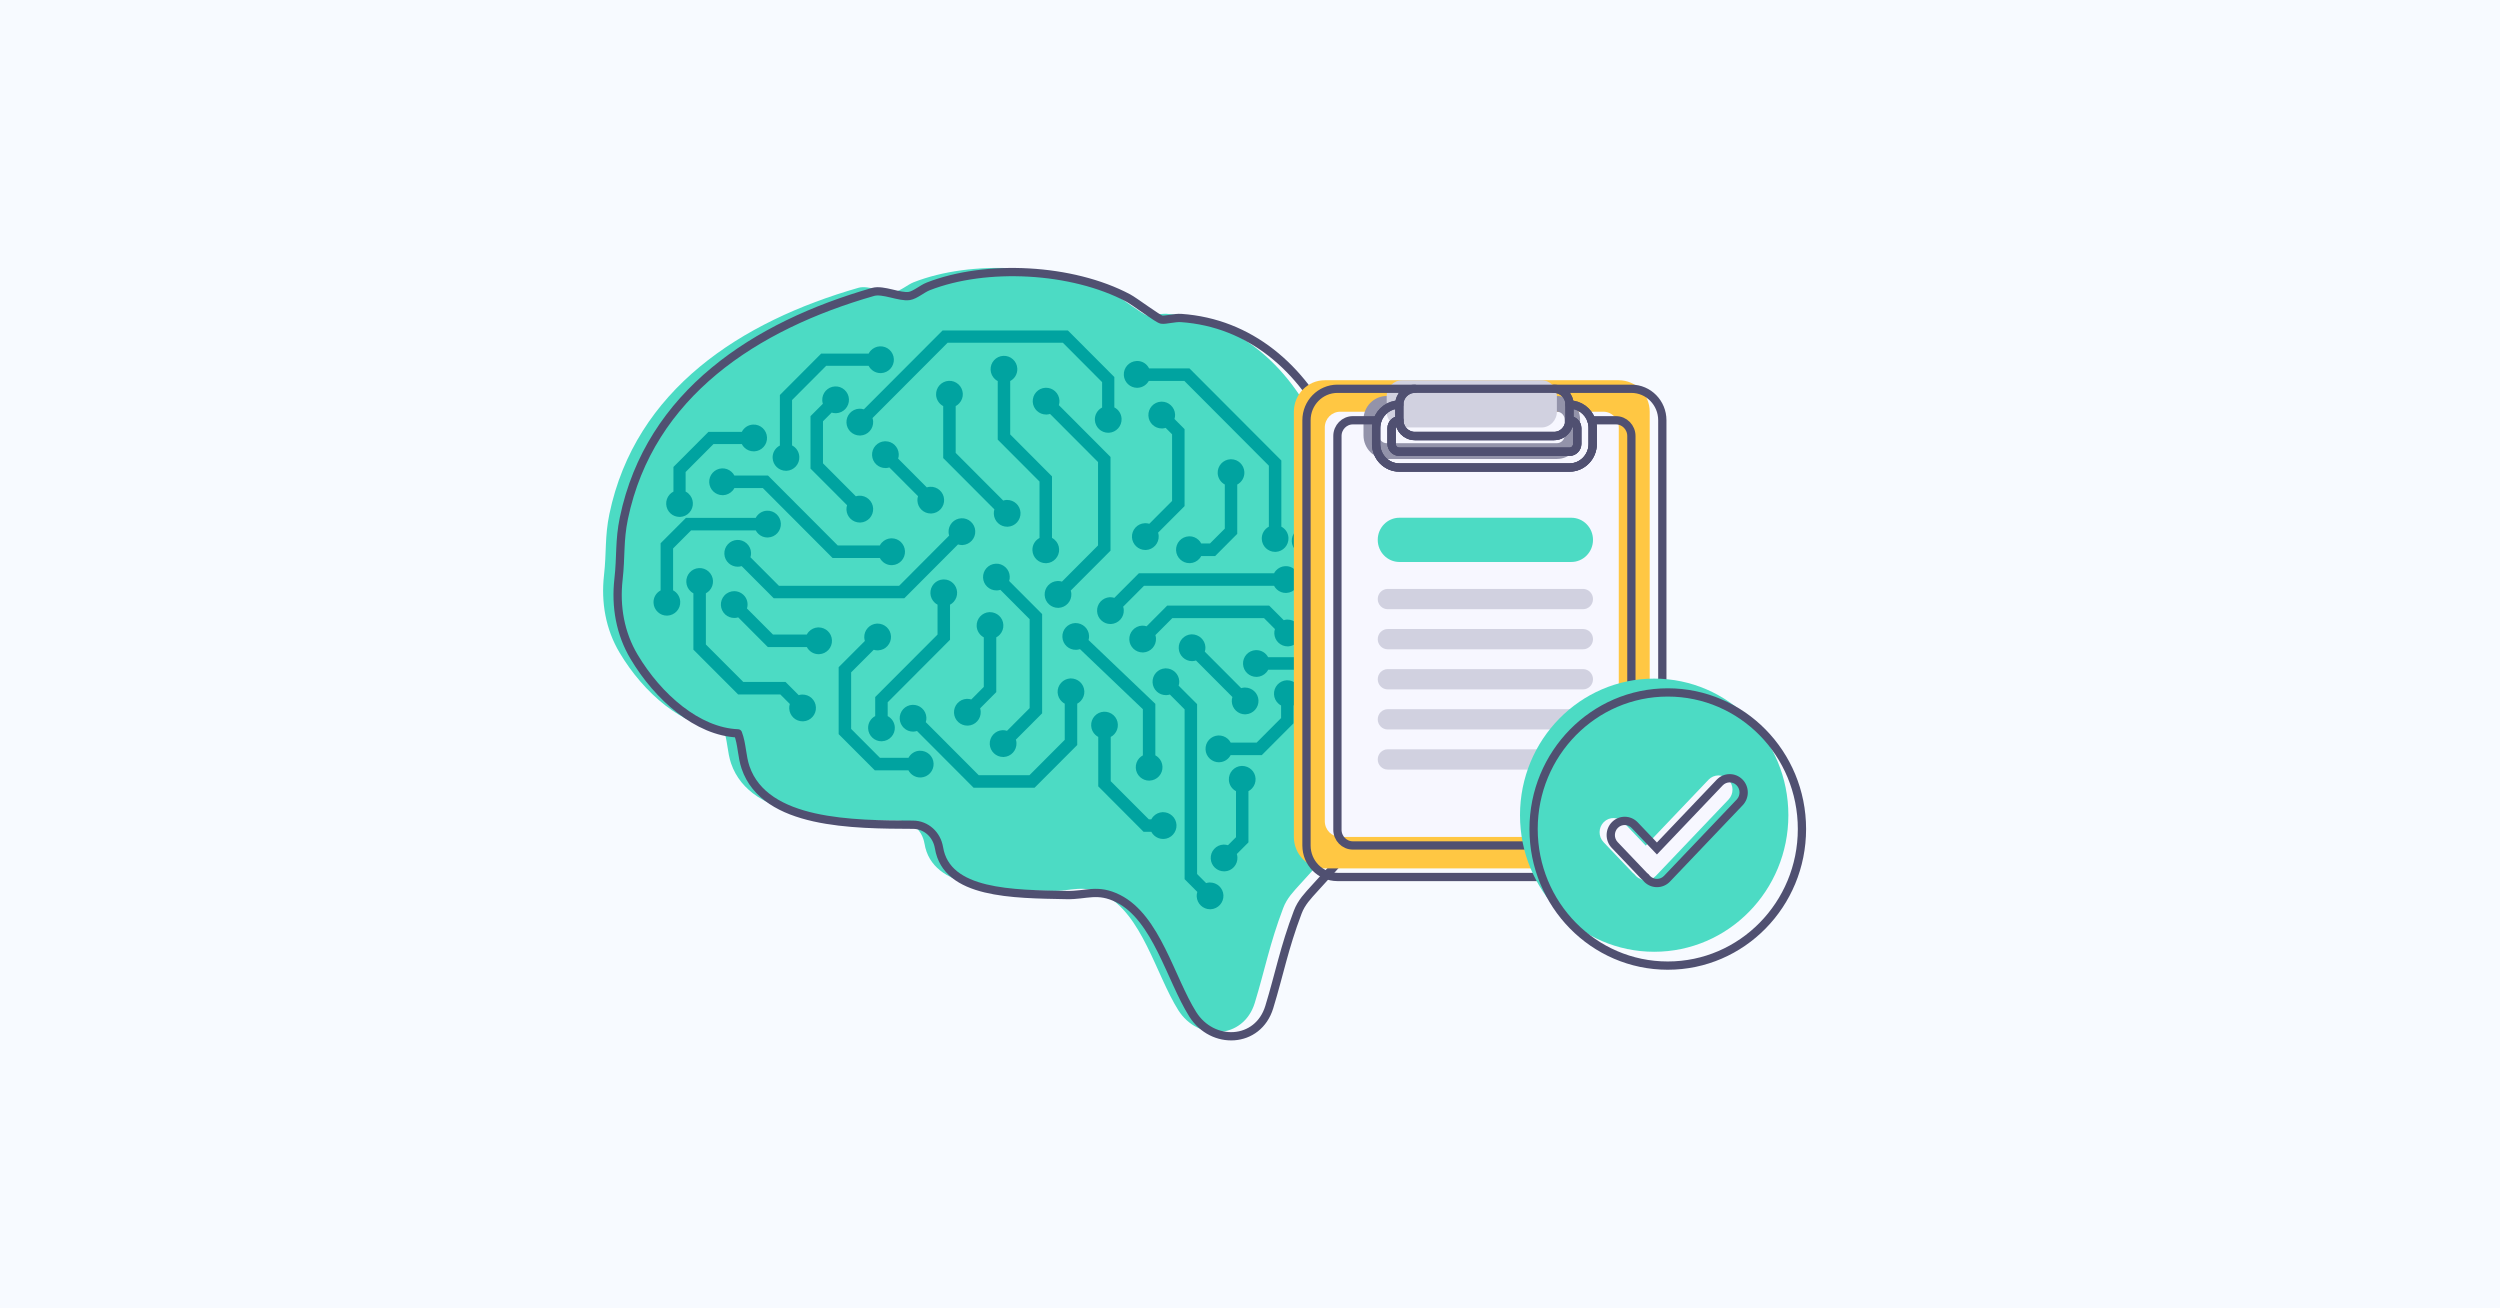
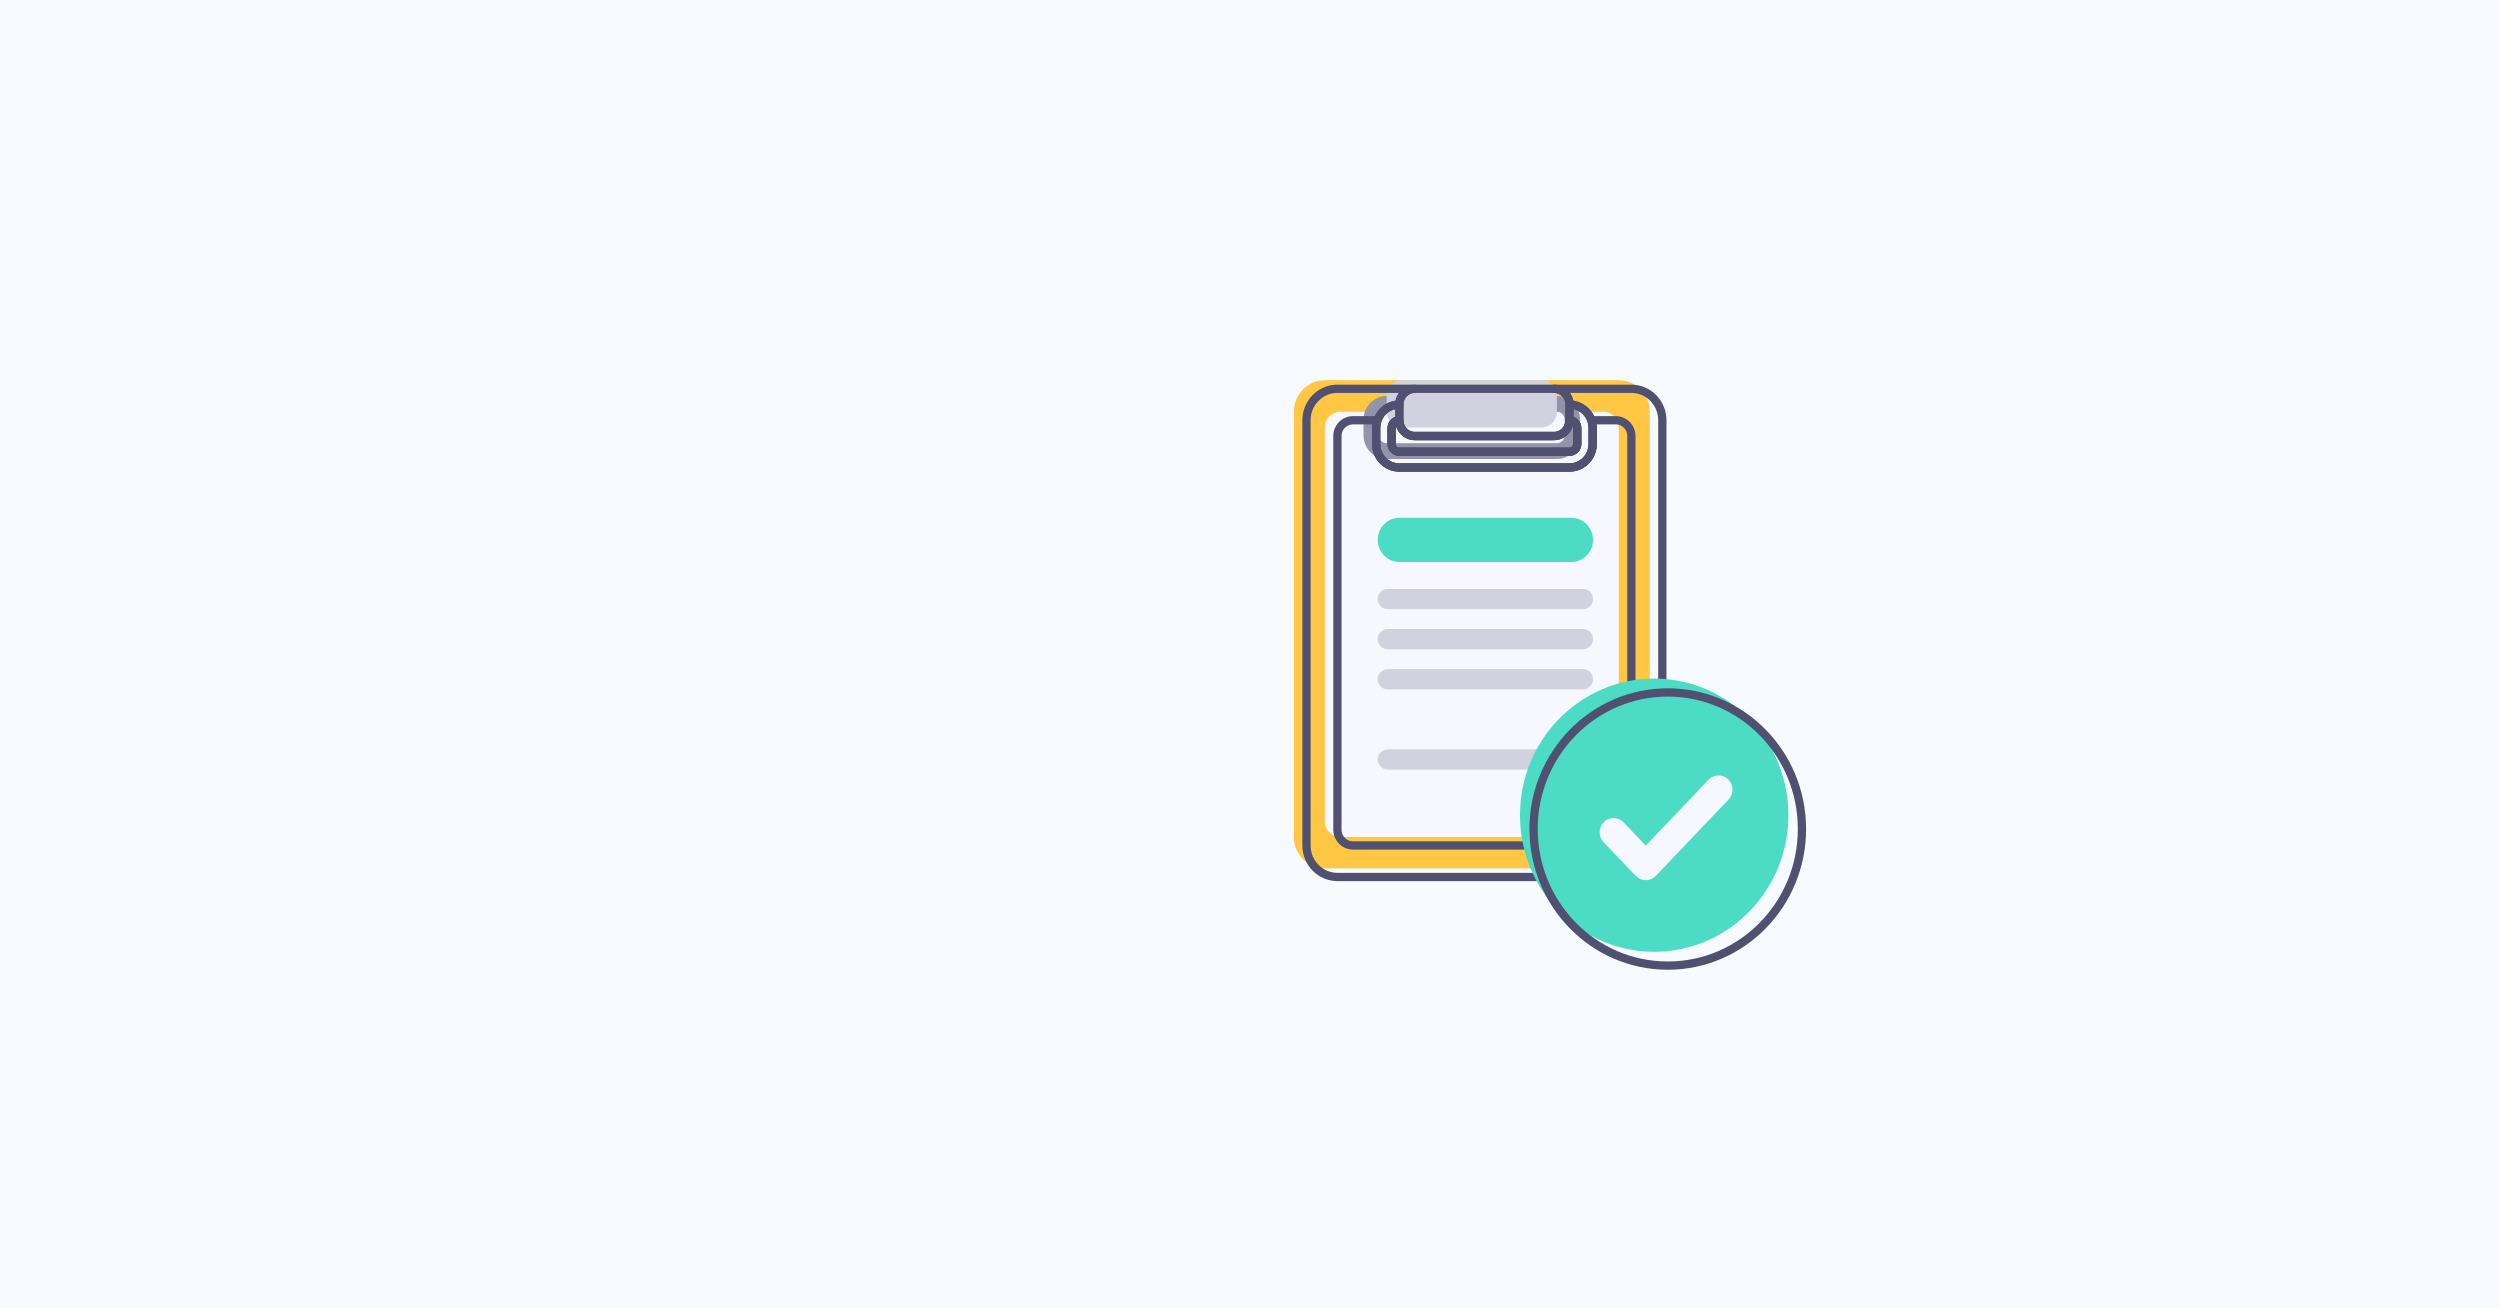
<svg xmlns="http://www.w3.org/2000/svg" width="1200" height="628" viewBox="0 0 1200 628" fill="none">
  <rect width="1200" height="628" fill="#F7FAFF" />
  <g clip-path="url(#clip0_213_348)">
    <path d="M443.738 404.89C442.729 398.634 437.581 393.906 431.259 393.885C402.759 393.761 360.256 393.761 350.907 366.403C349.074 361.035 349.259 355.295 347.262 350.03C327.884 349.287 308.878 332.562 297.387 313.257C290.777 302.148 288.429 289.244 289.932 275.988C291.168 265.148 290.241 257.591 292.507 246.731C304.965 186.997 355.746 154.271 412.108 138.125C416.906 136.762 424.896 140.809 429.529 140.066C432.309 139.611 435.666 136.617 438.549 135.482C466.369 124.58 507.678 126.769 534.551 141.015C537.66 142.667 548.842 151.133 550.592 151.422C552.487 151.731 556.914 150.41 560.044 150.637C592.807 152.95 618.177 174.402 632.654 205.559C635.887 212.497 638.234 222.8 641.467 228.85C642.888 231.513 645.524 232.339 647.089 234.28C666.487 258.272 664.201 295.748 652.278 325.377C650.137 330.725 642.785 342.019 642.27 346.375C641.92 349.349 644.371 353.685 644.988 357.071C652.361 396.755 646.286 399.77 624.025 424.444C620.833 427.995 617.724 431.113 615.932 435.882C609.363 453.226 607.222 465.264 602.28 481.431C596.884 499.002 575.015 499.869 565.563 484.858C554.917 467.969 548.183 438.546 529.753 429.316C519.807 424.34 514.494 427.809 505.062 427.623C479.157 427.128 447.383 427.169 443.758 404.911H443.738V404.89Z" fill="#4CDBC4" />
    <path d="M453.169 239.731C453.251 241.465 452.675 243.096 451.522 244.377C450.368 245.657 448.783 246.4 447.074 246.483H446.765C443.367 246.483 440.525 243.819 440.36 240.371C440.319 239.607 440.422 238.864 440.649 238.162L426.872 224.369C426.378 224.534 425.843 224.638 425.307 224.658H424.978C423.392 224.658 421.889 224.08 420.695 223.006C419.418 221.85 418.677 220.26 418.594 218.547C418.512 216.833 419.088 215.181 420.242 213.921C421.395 212.641 422.96 211.898 424.669 211.815C424.793 211.815 424.916 211.815 425.04 211.815C428.458 211.815 431.217 214.52 431.403 217.927C431.444 218.691 431.341 219.434 431.114 220.136L444.87 233.95C445.364 233.784 445.9 233.681 446.435 233.66C448.144 233.557 449.792 234.156 451.069 235.312C452.345 236.469 453.087 238.038 453.169 239.752V239.731Z" fill="#00A3A0" />
    <path d="M624.334 332.645C624.416 334.358 623.84 336.01 622.687 337.27C622.172 337.848 621.575 338.302 620.916 338.632V347.16L605.657 362.46H590.706C589.697 364.4 587.72 365.763 585.373 365.866C585.27 365.887 585.167 365.887 585.043 365.887C583.458 365.887 581.955 365.288 580.76 364.215C579.483 363.058 578.742 361.489 578.66 359.775C578.474 356.224 581.213 353.21 584.735 353.024C586.485 352.962 588.091 353.54 589.368 354.676C589.944 355.192 590.397 355.79 590.727 356.451H603.185L614.923 344.661V338.632C614.45 338.385 614.017 338.096 613.626 337.724C612.349 336.568 611.608 334.998 611.525 333.285C611.443 331.571 612.02 329.919 613.173 328.639C614.326 327.38 615.891 326.616 617.6 326.533H617.847C619.474 326.533 621.019 327.111 622.234 328.185C623.51 329.341 624.252 330.931 624.334 332.645Z" fill="#00A3A0" />
    <path d="M602.671 373.754C602.753 375.467 602.176 377.099 601.023 378.379C600.508 378.957 599.911 379.411 599.252 379.762V404.333L593.672 409.928C593.837 410.424 593.939 410.961 593.96 411.497C594.042 413.211 593.466 414.863 592.313 416.143C591.159 417.423 589.594 418.167 587.885 418.249H587.556C584.158 418.249 581.316 415.586 581.152 412.137C581.069 410.424 581.646 408.793 582.799 407.512C583.952 406.232 585.517 405.489 587.247 405.406H587.473C588.153 405.406 588.812 405.51 589.43 405.695L593.281 401.855V379.762C591.324 378.73 589.965 376.727 589.862 374.394C589.78 372.68 590.356 371.028 591.51 369.748C592.663 368.468 594.228 367.725 595.958 367.642H596.184C599.644 367.642 602.506 370.285 602.671 373.754Z" fill="#00A3A0" />
    <path d="M508.378 263.599C508.542 267.13 505.824 270.165 502.282 270.331H501.973C498.576 270.331 495.734 267.646 495.569 264.219C495.425 261.638 496.846 259.346 498.967 258.231V231.142L478.91 211.031V182.909C478.436 182.682 478.004 182.372 477.592 182C476.336 180.844 475.574 179.275 475.491 177.541C475.409 175.827 475.986 174.196 477.139 172.916C478.292 171.635 479.878 170.892 481.587 170.81C483.296 170.727 484.923 171.305 486.199 172.461C487.476 173.618 488.218 175.187 488.3 176.901C488.444 179.481 487.023 181.773 484.902 182.888V208.533L504.959 228.664V258.19C505.433 258.438 505.865 258.747 506.277 259.119C507.554 260.275 508.295 261.865 508.378 263.579V263.599Z" fill="#00A3A0" />
    <path d="M434.059 287.179H371.396L355.993 271.734C355.375 271.92 354.737 272.023 354.099 272.023C352.554 272.023 351.03 271.466 349.795 270.372C348.518 269.215 347.777 267.626 347.694 265.912C347.612 264.198 348.188 262.546 349.342 261.287C351.71 258.644 355.787 258.437 358.402 260.833C359.679 261.989 360.42 263.558 360.503 265.272C360.544 266.036 360.441 266.779 360.215 267.481L373.867 281.17H431.588L455.599 257.075C455.434 256.579 455.331 256.042 455.311 255.505C455.228 253.792 455.826 252.161 456.958 250.88C458.111 249.6 459.697 248.857 461.406 248.774C463.115 248.671 464.763 249.27 466.019 250.426C467.296 251.582 468.037 253.152 468.119 254.865C468.305 258.417 465.566 261.431 462.044 261.617H461.715C461.077 261.617 460.438 261.514 459.841 261.328L434.059 287.179Z" fill="#00A3A0" />
    <path d="M472.217 329.713V305.927C470.281 304.894 468.922 302.912 468.799 300.558C468.634 297.028 471.352 293.993 474.894 293.827H475.1C478.58 293.827 481.443 296.45 481.607 299.918C481.71 301.632 481.113 303.284 479.96 304.564C479.466 305.142 478.869 305.596 478.21 305.927V332.211L470.467 339.995C470.611 340.491 470.714 341.007 470.734 341.544C470.817 343.278 470.24 344.909 469.087 346.189C467.934 347.47 466.369 348.213 464.639 348.296H464.31C462.724 348.296 461.221 347.717 460.026 346.644C458.75 345.487 458.008 343.918 457.926 342.184C457.844 340.47 458.42 338.839 459.573 337.559C460.727 336.279 462.292 335.535 464.001 335.453H464.268C464.948 335.453 465.607 335.556 466.225 335.742L472.217 329.713Z" fill="#00A3A0" />
    <path d="M429.508 349.059C429.591 350.773 429.014 352.425 427.861 353.684C426.708 354.965 425.122 355.708 423.413 355.791C423.31 355.811 423.207 355.811 423.083 355.811C421.498 355.811 419.974 355.212 418.8 354.139C417.523 352.982 416.782 351.413 416.7 349.7C416.556 347.119 417.976 344.827 420.097 343.712V334.565L450.018 304.585V290.235C449.545 290.008 449.112 289.698 448.7 289.326C447.444 288.17 446.682 286.58 446.6 284.866C446.518 283.153 447.115 281.501 448.247 280.241C449.401 278.961 450.986 278.218 452.695 278.135C452.84 278.135 452.963 278.135 453.107 278.135C456.484 278.135 459.244 280.861 459.409 284.247C459.512 285.961 458.914 287.612 457.761 288.893C457.246 289.45 456.67 289.925 456.011 290.255V307.083L426.09 337.084V343.732C428.026 344.744 429.385 346.726 429.508 349.08V349.059Z" fill="#00A3A0" />
    <path d="M351.586 235.581C350.433 236.84 348.868 237.604 347.159 237.687H346.829C343.432 237.687 340.59 235.003 340.425 231.575C340.24 228.024 342.979 225.009 346.521 224.823C348.23 224.741 349.857 225.34 351.133 226.496C351.71 226.991 352.163 227.59 352.492 228.251H368.637L402.12 261.824H422.322C422.548 261.349 422.857 260.915 423.228 260.502C424.381 259.243 425.966 258.479 427.676 258.396C427.799 258.396 427.923 258.396 428.046 258.396C431.423 258.396 434.224 261.101 434.389 264.529C434.574 268.059 431.835 271.095 428.314 271.26C428.211 271.28 428.087 271.28 427.984 271.28C425.555 271.28 423.413 269.897 422.342 267.853H399.649L366.166 234.28H352.492C352.266 234.755 351.957 235.189 351.586 235.601V235.581Z" fill="#00A3A0" />
-     <path d="M330.479 236.923C333.094 239.297 333.3 243.386 330.932 246.008C329.779 247.288 328.214 248.031 326.505 248.114H326.175C324.569 248.114 323.066 247.536 321.871 246.462C319.256 244.088 319.05 239.999 321.418 237.377C321.954 236.778 322.571 236.303 323.251 235.973V224.142L340.054 207.294H356.075C357.084 205.312 359.061 203.928 361.429 203.804C364.992 203.598 367.978 206.365 368.163 209.916C368.246 211.63 367.669 213.261 366.516 214.541C365.363 215.821 363.777 216.564 362.068 216.647H361.738C360.153 216.647 358.629 216.048 357.455 214.975C356.858 214.438 356.384 213.818 356.055 213.137H342.484L329.099 226.558V235.952C329.593 236.2 330.046 236.51 330.479 236.902V236.923Z" fill="#00A3A0" />
    <path d="M508.254 194.471L533.047 219.331V264.322L513.958 283.462C514.123 283.958 514.226 284.495 514.246 285.031C514.329 286.745 513.752 288.397 512.599 289.656C511.446 290.937 509.86 291.68 508.151 291.763C508.048 291.763 507.945 291.763 507.822 291.763C506.236 291.763 504.712 291.164 503.538 290.09C502.262 288.934 501.52 287.365 501.438 285.651C501.356 283.937 501.932 282.285 503.085 281.005C504.238 279.746 505.803 278.982 507.513 278.899C507.636 278.899 507.76 278.878 507.883 278.878C508.522 278.878 509.16 278.982 509.737 279.168L527.055 261.803V221.788L504.012 198.684C503.518 198.849 502.982 198.952 502.447 198.973H502.117C498.74 198.973 495.898 196.309 495.713 192.882C495.548 189.33 498.267 186.295 501.809 186.13H502.117C503.703 186.13 505.247 186.708 506.421 187.782C507.698 188.938 508.439 190.507 508.542 192.242C508.583 193.006 508.481 193.749 508.254 194.451V194.471Z" fill="#00A3A0" />
    <path d="M538.36 200.975C538.525 204.527 535.807 207.541 532.265 207.727H531.935C528.558 207.727 525.717 205.064 525.531 201.616C525.408 199.035 526.849 196.722 529.011 195.607V183.425L510.169 164.512H454.858L418.8 200.666C418.986 201.203 419.089 201.739 419.109 202.318C419.192 204.031 418.594 205.683 417.462 206.943C416.309 208.223 414.723 208.966 413.014 209.049C412.911 209.049 412.808 209.049 412.705 209.049C409.307 209.049 406.465 206.364 406.301 202.937C406.115 199.386 408.854 196.371 412.375 196.185C413.158 196.144 413.94 196.247 414.661 196.474L452.428 158.627H512.599L534.88 180.968V195.545C536.857 196.557 538.237 198.58 538.36 200.955V200.975Z" fill="#00A3A0" />
    <path d="M539.431 180.039C539.246 176.488 541.985 173.473 545.506 173.287C545.63 173.287 545.753 173.267 545.877 173.267C548.389 173.267 550.531 174.712 551.56 176.839H570.958L615.047 221.045V252.801C616.983 253.813 618.342 255.795 618.465 258.149C618.63 261.7 615.912 264.714 612.37 264.9H612.061C608.663 264.9 605.821 262.237 605.657 258.789C605.513 256.228 606.933 253.936 609.054 252.801V223.543L568.487 182.847H551.416C550.366 184.705 548.43 186.027 546.144 186.13C546.041 186.151 545.938 186.151 545.836 186.151C542.438 186.151 539.596 183.466 539.431 180.039Z" fill="#00A3A0" />
-     <path d="M568.59 242.931L555.885 255.671C556.049 256.166 556.132 256.703 556.173 257.24C556.255 258.954 555.658 260.605 554.505 261.886C553.352 263.145 551.787 263.909 550.078 263.992H549.748C546.371 263.992 543.529 261.307 543.344 257.88C543.179 254.349 545.897 251.314 549.439 251.149C549.563 251.149 549.686 251.128 549.81 251.128C550.448 251.128 551.066 251.232 551.663 251.417L562.598 240.454V208.471L559.509 205.373C559.015 205.539 558.479 205.642 557.944 205.662H557.635C554.237 205.662 551.395 202.978 551.231 199.551C551.045 195.999 553.784 192.964 557.306 192.799C557.429 192.799 557.553 192.799 557.676 192.799C559.262 192.799 560.765 193.398 561.939 194.472C563.216 195.628 563.957 197.218 564.039 198.931C564.08 199.695 563.977 200.418 563.751 201.12L568.59 205.972V242.931Z" fill="#00A3A0" />
    <path d="M597.296 226.558C597.44 229.139 596.019 231.451 593.878 232.587V256.249L583.273 266.903H576.58C576.333 267.378 576.045 267.811 575.674 268.204C574.521 269.484 572.956 270.227 571.247 270.31C571.123 270.31 571.02 270.31 570.917 270.31C569.332 270.31 567.808 269.711 566.613 268.637C565.357 267.481 564.595 265.912 564.513 264.198C564.43 262.484 565.007 260.833 566.16 259.552C567.313 258.272 568.899 257.529 570.608 257.446C570.732 257.446 570.855 257.426 570.979 257.426C572.544 257.426 574.047 258.025 575.221 259.098C575.798 259.614 576.251 260.213 576.58 260.874H580.781L587.906 253.73V232.566C585.97 231.534 584.611 229.531 584.488 227.198C584.323 223.646 587.041 220.632 590.583 220.446C590.707 220.446 590.83 220.446 590.954 220.446C594.351 220.446 597.111 223.151 597.296 226.558Z" fill="#00A3A0" />
    <path d="M639.923 268.823V308.9L627.382 321.474H608.725C608.498 321.949 608.19 322.383 607.819 322.796C606.666 324.055 605.08 324.819 603.371 324.902H603.062C599.664 324.902 596.823 322.238 596.658 318.79C596.472 315.259 599.211 312.224 602.733 312.059H603.041C605.492 312.059 607.634 313.422 608.704 315.466H624.911L633.951 306.402V271.321L628.329 265.685C627.835 265.85 627.299 265.953 626.764 265.974C626.661 265.994 626.558 265.994 626.455 265.994C623.057 265.994 620.216 263.31 620.051 259.883C619.866 256.331 622.604 253.317 626.126 253.131C626.249 253.131 626.373 253.11 626.496 253.11C629.894 253.11 632.674 255.815 632.859 259.243C632.901 260.007 632.798 260.75 632.571 261.452L639.923 268.823Z" fill="#00A3A0" />
    <path d="M562.721 296.697L554.587 304.853C554.752 305.349 554.855 305.886 554.875 306.422C555.061 309.953 552.322 312.988 548.801 313.174H548.471C545.073 313.174 542.232 310.49 542.067 307.062C541.902 303.511 544.62 300.497 548.162 300.311C548.924 300.29 549.666 300.373 550.366 300.62L560.25 290.689H609.198L616.2 297.688C616.694 297.523 617.23 297.42 617.765 297.399H617.992C621.389 297.399 624.313 300.063 624.478 303.511C624.663 307.062 621.925 310.077 618.403 310.263H618.074C614.676 310.263 611.834 307.579 611.67 304.151C611.628 303.387 611.731 302.644 611.958 301.942L606.727 296.697H562.721Z" fill="#00A3A0" />
    <path d="M539.122 291.205C539.287 291.701 539.39 292.238 539.411 292.774C539.493 294.488 538.916 296.14 537.763 297.399C536.61 298.68 535.024 299.423 533.315 299.526H532.986C531.4 299.526 529.897 298.948 528.702 297.854C527.426 296.718 526.684 295.128 526.602 293.414C526.52 291.701 527.096 290.049 528.249 288.769C529.403 287.509 530.968 286.766 532.677 286.663H532.924C533.603 286.663 534.242 286.766 534.88 286.972L546.638 275.183H611.546C611.773 274.708 612.081 274.274 612.452 273.861C613.605 272.602 615.17 271.838 616.88 271.755C620.442 271.549 623.428 274.316 623.613 277.867C623.778 281.398 621.06 284.433 617.518 284.598C617.415 284.619 617.312 284.619 617.209 284.619C615.603 284.619 614.1 284.04 612.905 282.946C612.349 282.43 611.876 281.852 611.546 281.191H549.11L539.122 291.205Z" fill="#00A3A0" />
    <path d="M604.071 336.113C604.236 339.665 601.517 342.679 597.975 342.865C597.873 342.865 597.77 342.886 597.667 342.886C594.269 342.886 591.427 340.202 591.262 336.774C591.221 336.01 591.324 335.246 591.551 334.565L574.068 317.035C573.573 317.2 573.038 317.304 572.503 317.324C572.4 317.324 572.297 317.345 572.194 317.345C568.796 317.345 565.954 314.661 565.789 311.233C565.604 307.682 568.343 304.647 571.864 304.481H572.091C575.509 304.481 578.413 307.124 578.598 310.593C578.639 311.357 578.536 312.1 578.31 312.802L595.772 330.311C596.266 330.146 596.802 330.043 597.337 330.022H597.605C600.982 330.022 603.886 332.665 604.071 336.113Z" fill="#00A3A0" />
    <path d="M326.505 288.748C326.587 290.462 326.01 292.114 324.857 293.373C323.704 294.653 322.118 295.397 320.409 295.5H320.08C318.494 295.5 316.991 294.922 315.797 293.827C314.52 292.671 313.778 291.102 313.696 289.388C313.552 286.807 314.973 284.515 317.094 283.4V260.75L329.264 248.568H362.747C363.777 246.627 365.754 245.264 368.081 245.14C371.643 244.955 374.629 247.701 374.815 251.252C374.897 252.966 374.3 254.618 373.167 255.877C372.014 257.157 370.428 257.901 368.719 257.983C368.616 258.004 368.513 258.004 368.39 258.004C366.804 258.004 365.28 257.426 364.107 256.331C363.551 255.815 363.077 255.237 362.747 254.576H331.735L323.086 263.248V283.359C325.043 284.391 326.381 286.394 326.505 288.748Z" fill="#00A3A0" />
    <path d="M399.34 307.269C399.526 310.799 396.787 313.835 393.266 314C393.142 314.02 393.039 314.02 392.936 314.02C390.506 314.02 388.344 312.637 387.294 310.593H368.555L354.325 296.326C353.831 296.491 353.295 296.594 352.76 296.615H352.431C350.845 296.615 349.321 296.036 348.127 294.963C346.871 293.807 346.109 292.217 346.026 290.503C345.944 288.789 346.541 287.137 347.674 285.878C348.95 284.474 350.701 283.751 352.451 283.751C353.975 283.751 355.519 284.309 356.734 285.424C358.65 287.137 359.267 289.76 358.547 292.072L371.026 304.585H387.273C387.5 304.11 387.809 303.676 388.179 303.263C389.332 302.004 390.918 301.24 392.627 301.157H392.895C396.334 301.157 399.176 303.8 399.34 307.269Z" fill="#00A3A0" />
    <path d="M389.538 335.04C390.815 336.196 391.556 337.765 391.639 339.479C391.742 341.193 391.145 342.845 389.991 344.125C388.838 345.405 387.273 346.148 385.564 346.231H385.234C383.649 346.231 382.125 345.653 380.931 344.579C379.675 343.423 378.913 341.833 378.83 340.119C378.789 339.355 378.892 338.612 379.119 337.91L374.568 333.347H354.305L332.827 311.832V284.784C332.353 284.536 331.92 284.247 331.529 283.875C330.253 282.719 329.511 281.129 329.429 279.415C329.243 275.885 331.982 272.849 335.504 272.684C337.213 272.581 338.86 273.18 340.137 274.336C341.393 275.492 342.155 277.062 342.237 278.775C342.32 280.489 341.723 282.141 340.59 283.421C340.075 283.978 339.478 284.433 338.819 284.784V309.354L356.776 327.338H377.059L383.381 333.677C383.875 333.512 384.39 333.409 384.926 333.388H385.173C386.8 333.388 388.344 333.945 389.538 335.04Z" fill="#00A3A0" />
    <path d="M448.124 366.445C448.309 369.996 445.57 373.011 442.029 373.196H441.72C439.29 373.196 437.128 371.813 436.057 369.769H419.912L402.553 352.384V320.256L415.135 307.661C414.97 307.145 414.888 306.608 414.846 306.071C414.682 302.52 417.421 299.505 420.942 299.32H421.189C424.648 299.32 427.49 301.962 427.676 305.431C427.758 307.145 427.161 308.797 426.008 310.056C424.875 311.336 423.289 312.08 421.58 312.162C421.477 312.183 421.354 312.183 421.251 312.183C420.612 312.183 419.974 312.08 419.377 311.894L408.545 322.734V349.885L422.383 363.76H436.057C437.086 361.82 439.063 360.457 441.39 360.354H441.411C444.973 360.23 447.959 362.914 448.124 366.445Z" fill="#00A3A0" />
    <path d="M512.043 310.263C510.766 309.106 510.025 307.517 509.943 305.803C509.757 302.272 512.496 299.237 516.038 299.072H516.306C519.683 299.072 522.587 301.715 522.751 305.163C522.792 305.865 522.71 306.567 522.504 307.228L554.567 337.848V362.563C555.04 362.811 555.473 363.12 555.885 363.492C557.161 364.648 557.903 366.238 557.985 367.952C558.067 369.666 557.491 371.297 556.338 372.577C555.184 373.857 553.599 374.6 551.89 374.683C551.787 374.683 551.684 374.704 551.56 374.704C549.975 374.704 548.471 374.105 547.277 373.031C546 371.875 545.259 370.306 545.176 368.592C545.094 366.878 545.671 365.226 546.824 363.946C547.339 363.389 547.915 362.914 548.574 362.583V340.429L518.386 311.584C517.83 311.77 517.253 311.894 516.656 311.915H516.347C514.741 311.915 513.238 311.336 512.043 310.263Z" fill="#00A3A0" />
    <path d="M518.386 327.317C519.642 328.453 520.383 330.043 520.486 331.757C520.568 333.47 519.971 335.122 518.818 336.402C518.324 336.96 517.727 337.414 517.068 337.765V357.607L496.599 378.11H467.316L440.155 350.876C439.66 351.041 439.125 351.145 438.59 351.165C438.487 351.165 438.363 351.186 438.26 351.186C434.883 351.186 432.041 348.502 431.856 345.054C431.774 343.34 432.371 341.709 433.503 340.429C434.656 339.148 436.242 338.405 437.951 338.323H438.219C439.846 338.323 441.37 338.88 442.564 339.974C443.841 341.131 444.582 342.7 444.664 344.434C444.706 345.198 444.603 345.942 444.376 346.623L469.787 372.102H494.128L511.075 355.109V337.765C510.602 337.517 510.169 337.208 509.757 336.836C508.501 335.7 507.76 334.111 507.657 332.397C507.575 330.683 508.172 329.031 509.325 327.772C510.458 326.492 512.043 325.748 513.752 325.645H513.999C515.606 325.645 517.171 326.223 518.386 327.317Z" fill="#00A3A0" />
    <path d="M471.867 277.309C471.702 273.778 474.42 270.743 477.962 270.578C479.672 270.475 481.298 271.074 482.575 272.23C483.852 273.386 484.593 274.955 484.676 276.669C484.717 277.433 484.614 278.176 484.387 278.878L500.223 294.756V342.39L487.62 355.026C487.785 355.522 487.888 356.059 487.909 356.616C488.073 360.147 485.334 363.182 481.813 363.347C481.71 363.347 481.607 363.347 481.484 363.347C478.107 363.347 475.265 360.663 475.079 357.236C474.915 353.684 477.633 350.67 481.175 350.484H481.401C482.081 350.484 482.74 350.587 483.358 350.794L494.23 339.892V297.234L480.166 283.111C479.672 283.276 479.136 283.38 478.601 283.4H478.271C474.873 283.4 472.032 280.737 471.867 277.289V277.309Z" fill="#00A3A0" />
    <path d="M562.598 391.511C563.874 392.646 564.616 394.236 564.719 395.95C564.801 397.664 564.204 399.315 563.051 400.595C561.918 401.855 560.332 402.619 558.623 402.702H558.294C556.708 402.702 555.184 402.123 553.99 401.029C553.434 400.534 552.981 399.935 552.631 399.274H548.924L527.158 377.45V353.726C526.705 353.478 526.252 353.168 525.861 352.817C524.584 351.661 523.843 350.071 523.76 348.357C523.678 346.644 524.254 345.012 525.408 343.732C526.561 342.452 528.126 341.709 529.856 341.626C531.544 341.564 533.192 342.122 534.468 343.278C535.745 344.434 536.486 346.003 536.569 347.738C536.651 349.431 536.074 351.083 534.921 352.363C534.407 352.941 533.809 353.395 533.15 353.726V374.972L551.416 393.266H552.631C552.878 392.791 553.187 392.357 553.558 391.944C554.69 390.685 556.276 389.941 557.985 389.838H558.232C559.838 389.838 561.403 390.416 562.598 391.511Z" fill="#00A3A0" />
    <path d="M587.247 429.688C587.412 433.239 584.693 436.254 581.151 436.44H580.822C577.445 436.44 574.603 433.776 574.418 430.328C574.377 429.564 574.48 428.821 574.706 428.119L568.611 422.007V340.491L561.527 333.367C561.033 333.533 560.497 333.636 559.962 333.656H559.632C558.026 333.656 556.523 333.078 555.328 332.005C554.052 330.848 553.31 329.259 553.228 327.545C553.063 324.014 555.782 320.979 559.323 320.814H559.632C562.968 320.814 565.872 323.477 566.037 326.905C566.078 327.669 565.975 328.412 565.748 329.114L574.603 337.992V419.529L578.948 423.886C579.442 423.721 579.978 423.618 580.513 423.597H580.781C584.22 423.597 587.062 426.24 587.247 429.688Z" fill="#00A3A0" />
    <path d="M487.744 241.63C489 242.787 489.762 244.356 489.844 246.07C489.927 247.783 489.33 249.435 488.197 250.715C487.044 251.995 485.458 252.739 483.749 252.821H483.42C481.834 252.821 480.31 252.243 479.136 251.169C477.86 250.013 477.118 248.423 477.036 246.71C476.995 245.946 477.077 245.202 477.304 244.5L452.737 219.868V194.926C450.801 193.893 449.442 191.89 449.318 189.557C449.154 186.006 451.872 182.991 455.414 182.806C457.123 182.702 458.77 183.322 460.047 184.478C461.303 185.614 462.045 187.203 462.148 188.917C462.23 190.631 461.633 192.283 460.48 193.542C459.985 194.12 459.388 194.575 458.729 194.926V217.39L481.546 240.268C482.04 240.102 482.575 239.999 483.111 239.979C483.234 239.979 483.358 239.979 483.481 239.979C485.046 239.979 486.57 240.577 487.744 241.651V241.63Z" fill="#00A3A0" />
    <path d="M383.67 219.228C383.855 222.779 381.116 225.794 377.595 225.98H377.265C373.867 225.98 371.026 223.316 370.861 219.868C370.717 217.287 372.158 214.954 374.341 213.859V189.599L394.151 169.736H416.947C417.194 169.24 417.503 168.765 417.894 168.352C419.047 167.093 420.612 166.329 422.322 166.246C424.031 166.164 425.678 166.742 426.955 167.898C428.211 169.054 428.973 170.644 429.055 172.358C429.22 175.889 426.502 178.924 422.96 179.089H422.631C420.18 179.089 418.018 177.664 416.926 175.579H396.581L380.189 192.014V213.797C382.166 214.809 383.546 216.833 383.67 219.207V219.228Z" fill="#00A3A0" />
    <path d="M417.009 239.628C418.265 240.763 419.027 242.353 419.109 244.067C419.191 245.781 418.594 247.432 417.462 248.713C416.308 249.972 414.723 250.736 413.014 250.819H412.705C409.307 250.819 406.465 248.134 406.3 244.707C406.259 243.943 406.362 243.2 406.589 242.498L389.044 224.927V199.757L394.975 193.811C394.81 193.315 394.707 192.779 394.686 192.242C394.604 190.528 395.181 188.876 396.334 187.596C397.487 186.337 399.052 185.573 400.761 185.49C402.491 185.387 404.118 185.986 405.394 187.142C406.671 188.298 407.412 189.888 407.495 191.602C407.68 195.132 404.941 198.168 401.399 198.333C401.296 198.333 401.194 198.333 401.091 198.333C400.432 198.333 399.793 198.229 399.196 198.044L395.036 202.214V222.408L410.81 238.224C411.304 238.059 411.84 237.955 412.375 237.935C414.084 237.852 415.732 238.451 417.009 239.607V239.628Z" fill="#00A3A0" />
    <path d="M450.698 406.872C449.689 400.616 444.541 395.888 438.219 395.867C409.719 395.743 367.216 395.743 357.867 368.386C356.034 363.017 356.22 357.277 354.222 352.012C334.845 351.269 315.838 334.544 304.347 315.239C297.737 304.13 295.389 291.226 296.893 277.97C298.128 267.13 297.202 259.573 299.467 248.713C311.925 188.979 362.706 156.253 419.068 140.127C423.866 138.765 431.856 142.812 436.489 142.068C439.269 141.614 442.626 138.62 445.509 137.484C473.329 126.583 514.638 128.771 541.511 143.018C544.621 144.67 555.802 153.135 557.553 153.424C559.447 153.734 563.875 152.413 567.005 152.64C599.767 154.952 625.137 176.405 639.614 207.562C642.847 214.5 645.194 224.803 648.427 230.852C649.848 233.516 652.484 234.342 654.049 236.283C673.447 260.275 671.161 297.75 659.238 327.38C657.097 332.727 649.745 344.021 649.23 348.378C648.88 351.351 651.331 355.687 651.949 359.073C659.321 398.758 653.246 401.773 630.986 426.446C627.794 429.998 624.684 433.115 622.893 437.885C616.324 455.229 614.182 467.266 609.24 483.433C603.845 501.004 581.975 501.872 572.523 486.861C561.877 469.971 555.143 440.549 536.713 431.319C526.767 426.343 521.454 429.812 512.023 429.626C486.117 429.13 454.343 429.172 450.719 406.914V406.872H450.698Z" stroke="#505071" stroke-width="3.97" stroke-linecap="round" stroke-linejoin="round" />
  </g>
  <path d="M777.009 182.508H635.907C627.706 182.508 621.06 189.273 621.06 197.621V401.73C621.06 410.078 627.706 416.843 635.907 416.843H777.009C785.21 416.843 791.856 410.078 791.856 401.73V197.621C791.856 189.273 785.21 182.508 777.009 182.508Z" fill="#FFC743" />
  <path d="M769.586 197.621H643.331C639.23 197.621 635.907 201.004 635.907 205.178V394.16C635.907 398.334 639.23 401.716 643.331 401.716H769.586C773.686 401.716 777.009 398.334 777.009 394.16V205.178C777.009 201.004 773.686 197.621 769.586 197.621Z" fill="#F7F7FF" />
  <path d="M747.302 220.305H665.615C659.478 220.305 654.48 215.217 654.48 208.97V201.413C654.48 195.166 659.478 190.078 665.615 190.078H747.302C753.439 190.078 758.437 195.166 758.437 201.413V208.97C758.437 215.217 753.439 220.305 747.302 220.305ZM665.615 197.621C663.565 197.621 661.903 199.313 661.903 201.4V208.956C661.903 211.043 663.565 212.734 665.615 212.734H747.302C749.352 212.734 751.013 211.043 751.013 208.956V201.4C751.013 199.313 749.352 197.621 747.302 197.621H665.615Z" fill="#9393AA" />
  <path d="M739.878 182.508H673.039C668.938 182.508 665.615 185.891 665.615 190.065V197.635C665.615 201.809 668.938 205.191 673.039 205.191H739.878C743.978 205.191 747.301 201.809 747.301 197.635V190.065C747.301 185.891 743.978 182.508 739.878 182.508Z" fill="#D1D1E0" />
  <path d="M757.07 205.505V213.062C757.07 215.149 755.408 216.84 753.358 216.84H671.672C669.622 216.84 667.96 215.149 667.96 213.062V205.505C667.96 203.418 669.622 201.727 671.672 201.727C671.672 205.914 674.995 209.297 679.095 209.297H745.935C750.035 209.297 753.358 205.914 753.358 201.74C755.408 201.727 757.07 203.418 757.07 205.505Z" stroke="#505071" stroke-width="3.97" stroke-linecap="round" stroke-linejoin="round" />
  <path d="M797.913 201.727V405.836C797.913 414.184 791.267 420.949 783.066 420.949H641.964C633.763 420.949 627.117 414.184 627.117 405.836V201.727C627.117 193.379 633.763 186.614 641.964 186.614H679.095C674.995 186.614 671.672 189.996 671.672 194.17C666.848 194.184 662.721 197.335 661.18 201.727C660.764 202.914 660.536 204.182 660.536 205.519V213.075C660.536 219.322 665.535 224.41 671.672 224.41H753.358C759.495 224.41 764.494 219.322 764.494 213.075V205.519C764.494 204.182 764.266 202.914 763.85 201.727C762.309 197.335 758.182 194.184 753.358 194.184C753.358 189.996 750.035 186.614 745.935 186.614H783.066C791.267 186.614 797.913 193.379 797.913 201.727Z" stroke="#505071" stroke-width="3.97" stroke-linecap="round" stroke-linejoin="round" />
  <path d="M757.07 205.505V213.062C757.07 215.149 755.408 216.84 753.358 216.84H671.672C669.622 216.84 667.96 215.149 667.96 213.062V205.505C667.96 203.418 669.622 201.727 671.672 201.727C671.672 205.914 674.995 209.297 679.095 209.297H745.935C750.035 209.297 753.358 205.914 753.358 201.74C755.408 201.727 757.07 203.418 757.07 205.505Z" stroke="#505071" stroke-width="3.97" stroke-linecap="round" stroke-linejoin="round" />
  <path d="M783.066 209.283V398.266C783.066 402.439 779.743 405.822 775.642 405.822H649.387C645.287 405.822 641.964 402.439 641.964 398.266V209.283C641.964 205.11 645.287 201.727 649.387 201.727H661.179C660.764 202.913 660.536 204.182 660.536 205.519V213.075C660.536 219.322 665.534 224.41 671.672 224.41H753.358C759.495 224.41 764.493 219.322 764.493 213.075V205.519C764.493 204.182 764.266 202.913 763.85 201.727H775.642C779.743 201.727 783.066 205.11 783.066 209.283Z" stroke="#505071" stroke-width="3.97" stroke-linecap="round" stroke-linejoin="round" />
  <path d="M764.494 205.519V213.075C764.494 219.323 759.495 224.41 753.358 224.41H671.672C665.535 224.41 660.536 219.323 660.536 213.075V205.519C660.536 204.182 660.764 202.914 661.18 201.727C662.721 197.335 666.848 194.184 671.672 194.184V201.727C669.622 201.727 667.96 203.418 667.96 205.505V213.062C667.96 215.149 669.622 216.84 671.672 216.84H753.358C755.408 216.84 757.07 215.149 757.07 213.062V205.505C757.07 203.418 755.408 201.727 753.358 201.727V194.184C758.182 194.184 762.309 197.335 763.85 201.727C764.266 202.914 764.494 204.182 764.494 205.519Z" stroke="#505071" stroke-width="3.97" stroke-linecap="round" stroke-linejoin="round" />
  <path d="M745.934 186.614H679.095C674.995 186.614 671.672 189.997 671.672 194.17V201.741C671.672 205.914 674.995 209.297 679.095 209.297H745.934C750.034 209.297 753.358 205.914 753.358 201.741V194.17C753.358 189.997 750.034 186.614 745.934 186.614Z" stroke="#505071" stroke-width="3.97" stroke-linecap="round" stroke-linejoin="round" />
  <path d="M754.216 248.512H671.739C665.981 248.512 661.313 253.263 661.313 259.124V259.138C661.313 264.999 665.981 269.75 671.739 269.75H754.216C759.973 269.75 764.641 264.999 764.641 259.138V259.124C764.641 253.263 759.973 248.512 754.216 248.512Z" fill="#4CDBC4" />
  <path d="M759.857 282.68H666.097C663.455 282.68 661.313 284.861 661.313 287.55C661.313 290.239 663.455 292.419 666.097 292.419H759.857C762.499 292.419 764.641 290.239 764.641 287.55C764.641 284.861 762.499 282.68 759.857 282.68Z" fill="#D1D1E0" />
  <path d="M759.857 301.927H666.097C663.455 301.927 661.313 304.107 661.313 306.796C661.313 309.485 663.455 311.665 666.097 311.665H759.857C762.499 311.665 764.641 309.485 764.641 306.796C764.641 304.107 762.499 301.927 759.857 301.927Z" fill="#D1D1E0" />
  <path d="M759.857 321.172H666.097C663.455 321.172 661.313 323.353 661.313 326.042C661.313 328.731 663.455 330.911 666.097 330.911H759.857C762.499 330.911 764.641 328.731 764.641 326.042C764.641 323.353 762.499 321.172 759.857 321.172Z" fill="#D1D1E0" />
-   <path d="M759.857 340.418H666.097C663.455 340.418 661.313 342.599 661.313 345.288C661.313 347.977 663.455 350.157 666.097 350.157H759.857C762.499 350.157 764.641 347.977 764.641 345.288C764.641 342.599 762.499 340.418 759.857 340.418Z" fill="#D1D1E0" />
  <path d="M759.857 359.665H666.097C663.455 359.665 661.313 361.845 661.313 364.534C661.313 367.223 663.455 369.404 666.097 369.404H759.857C762.499 369.404 764.641 367.223 764.641 364.534C764.641 361.845 762.499 359.665 759.857 359.665Z" fill="#D1D1E0" />
  <ellipse cx="794.009" cy="391.29" rx="64.409" ry="65.562" fill="#4CDBC4" />
  <ellipse cx="800.531" cy="397.93" rx="64.409" ry="65.562" stroke="#505071" stroke-width="3.97" />
  <path fill-rule="evenodd" clip-rule="evenodd" d="M794.805 420.42C792.229 423.124 787.988 423.192 785.331 420.57C785.061 420.304 784.818 420.02 784.601 419.722C784.278 419.486 783.971 419.218 783.685 418.917L769.695 404.227C767.119 401.522 767.185 397.205 769.842 394.583C772.499 391.961 776.74 392.029 779.316 394.733L789.96 405.91L820.09 374.273C822.665 371.569 826.907 371.501 829.564 374.123C832.221 376.745 832.287 381.062 829.711 383.767L794.805 420.42Z" fill="#F7F7FF" />
-   <path d="M790.691 421.934L789.297 423.347L789.297 423.347L790.691 421.934ZM800.165 421.784L798.727 420.415L800.165 421.784ZM789.961 421.086L791.567 419.919L791.383 419.666L791.13 419.481L789.961 421.086ZM789.045 420.281L790.482 418.912L790.482 418.912L789.045 420.281ZM775.054 405.591L773.617 406.96H773.617L775.054 405.591ZM775.202 395.947L776.596 397.36H776.596L775.202 395.947ZM784.676 396.097L786.113 394.728L784.676 396.097ZM795.32 407.274L793.883 408.643L795.32 410.153L796.758 408.643L795.32 407.274ZM825.45 375.637L826.887 377.006V377.006L825.45 375.637ZM834.924 375.487L836.318 374.074V374.074L834.924 375.487ZM835.071 385.131L836.508 386.5L835.071 385.131ZM789.297 423.347C792.744 426.749 798.262 426.66 801.602 423.153L798.727 420.415C796.917 422.316 793.951 422.362 792.085 420.521L789.297 423.347ZM788.355 422.252C788.635 422.637 788.949 423.004 789.297 423.347L792.085 420.521C791.893 420.331 791.72 420.13 791.567 419.919L788.355 422.252ZM791.13 419.481C790.903 419.316 790.686 419.127 790.482 418.912L787.607 421.65C787.976 422.038 788.373 422.385 788.792 422.69L791.13 419.481ZM790.482 418.912L776.492 404.222L773.617 406.96L787.607 421.65L790.482 418.912ZM776.492 404.222C774.662 402.301 774.71 399.221 776.596 397.36L773.807 394.534C770.379 397.917 770.296 403.472 773.617 406.96L776.492 404.222ZM776.596 397.36C778.462 395.519 781.428 395.565 783.238 397.466L786.113 394.728C782.773 391.221 777.255 391.132 773.807 394.534L776.596 397.36ZM783.238 397.466L793.883 408.643L796.758 405.905L786.113 394.728L783.238 397.466ZM824.012 374.268L793.883 405.905L796.758 408.643L826.887 377.006L824.012 374.268ZM836.318 374.074C832.87 370.672 827.352 370.761 824.012 374.268L826.887 377.006C828.698 375.105 831.663 375.059 833.529 376.9L836.318 374.074ZM836.508 386.5C839.83 383.012 839.746 377.457 836.318 374.074L833.529 376.9C835.415 378.761 835.463 381.841 833.633 383.762L836.508 386.5ZM801.602 423.153L836.508 386.5L833.633 383.762L798.727 420.415L801.602 423.153Z" fill="#505071" />
  <defs>
    <clipPath id="clip0_213_348">
-       <rect width="383" height="375" fill="white" transform="translate(289.5 126.5)" />
-     </clipPath>
+       </clipPath>
  </defs>
</svg>